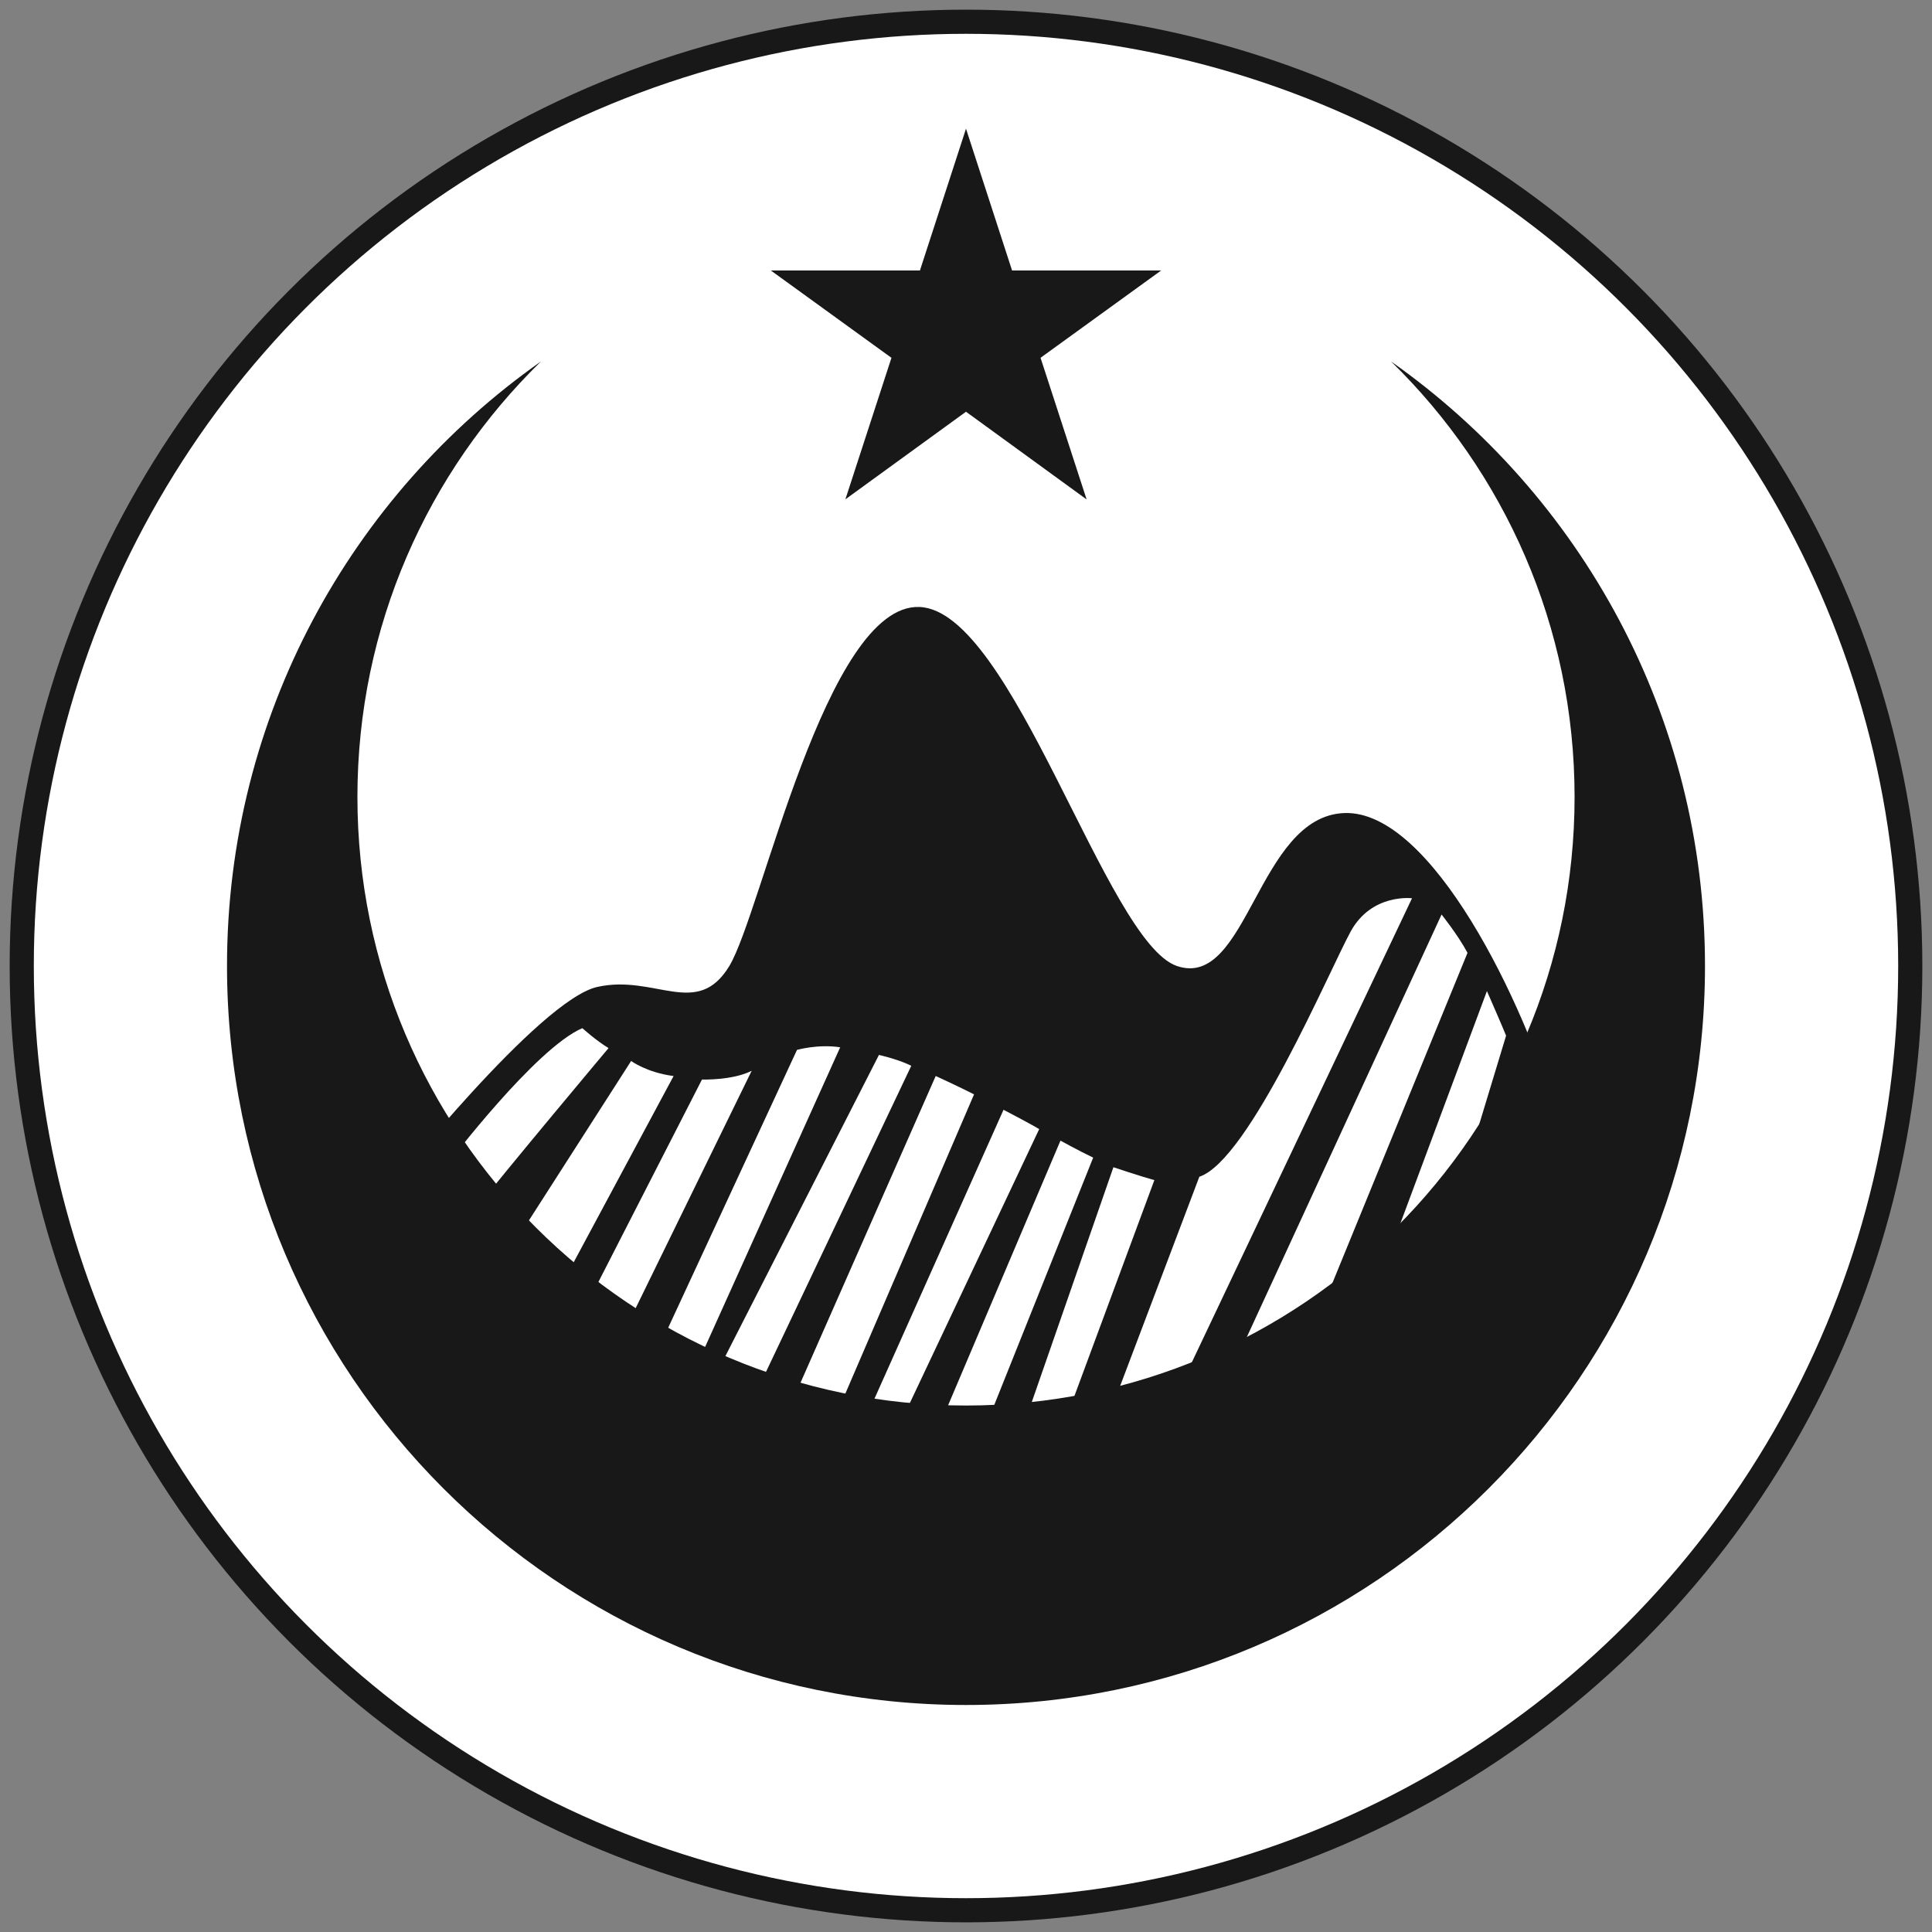
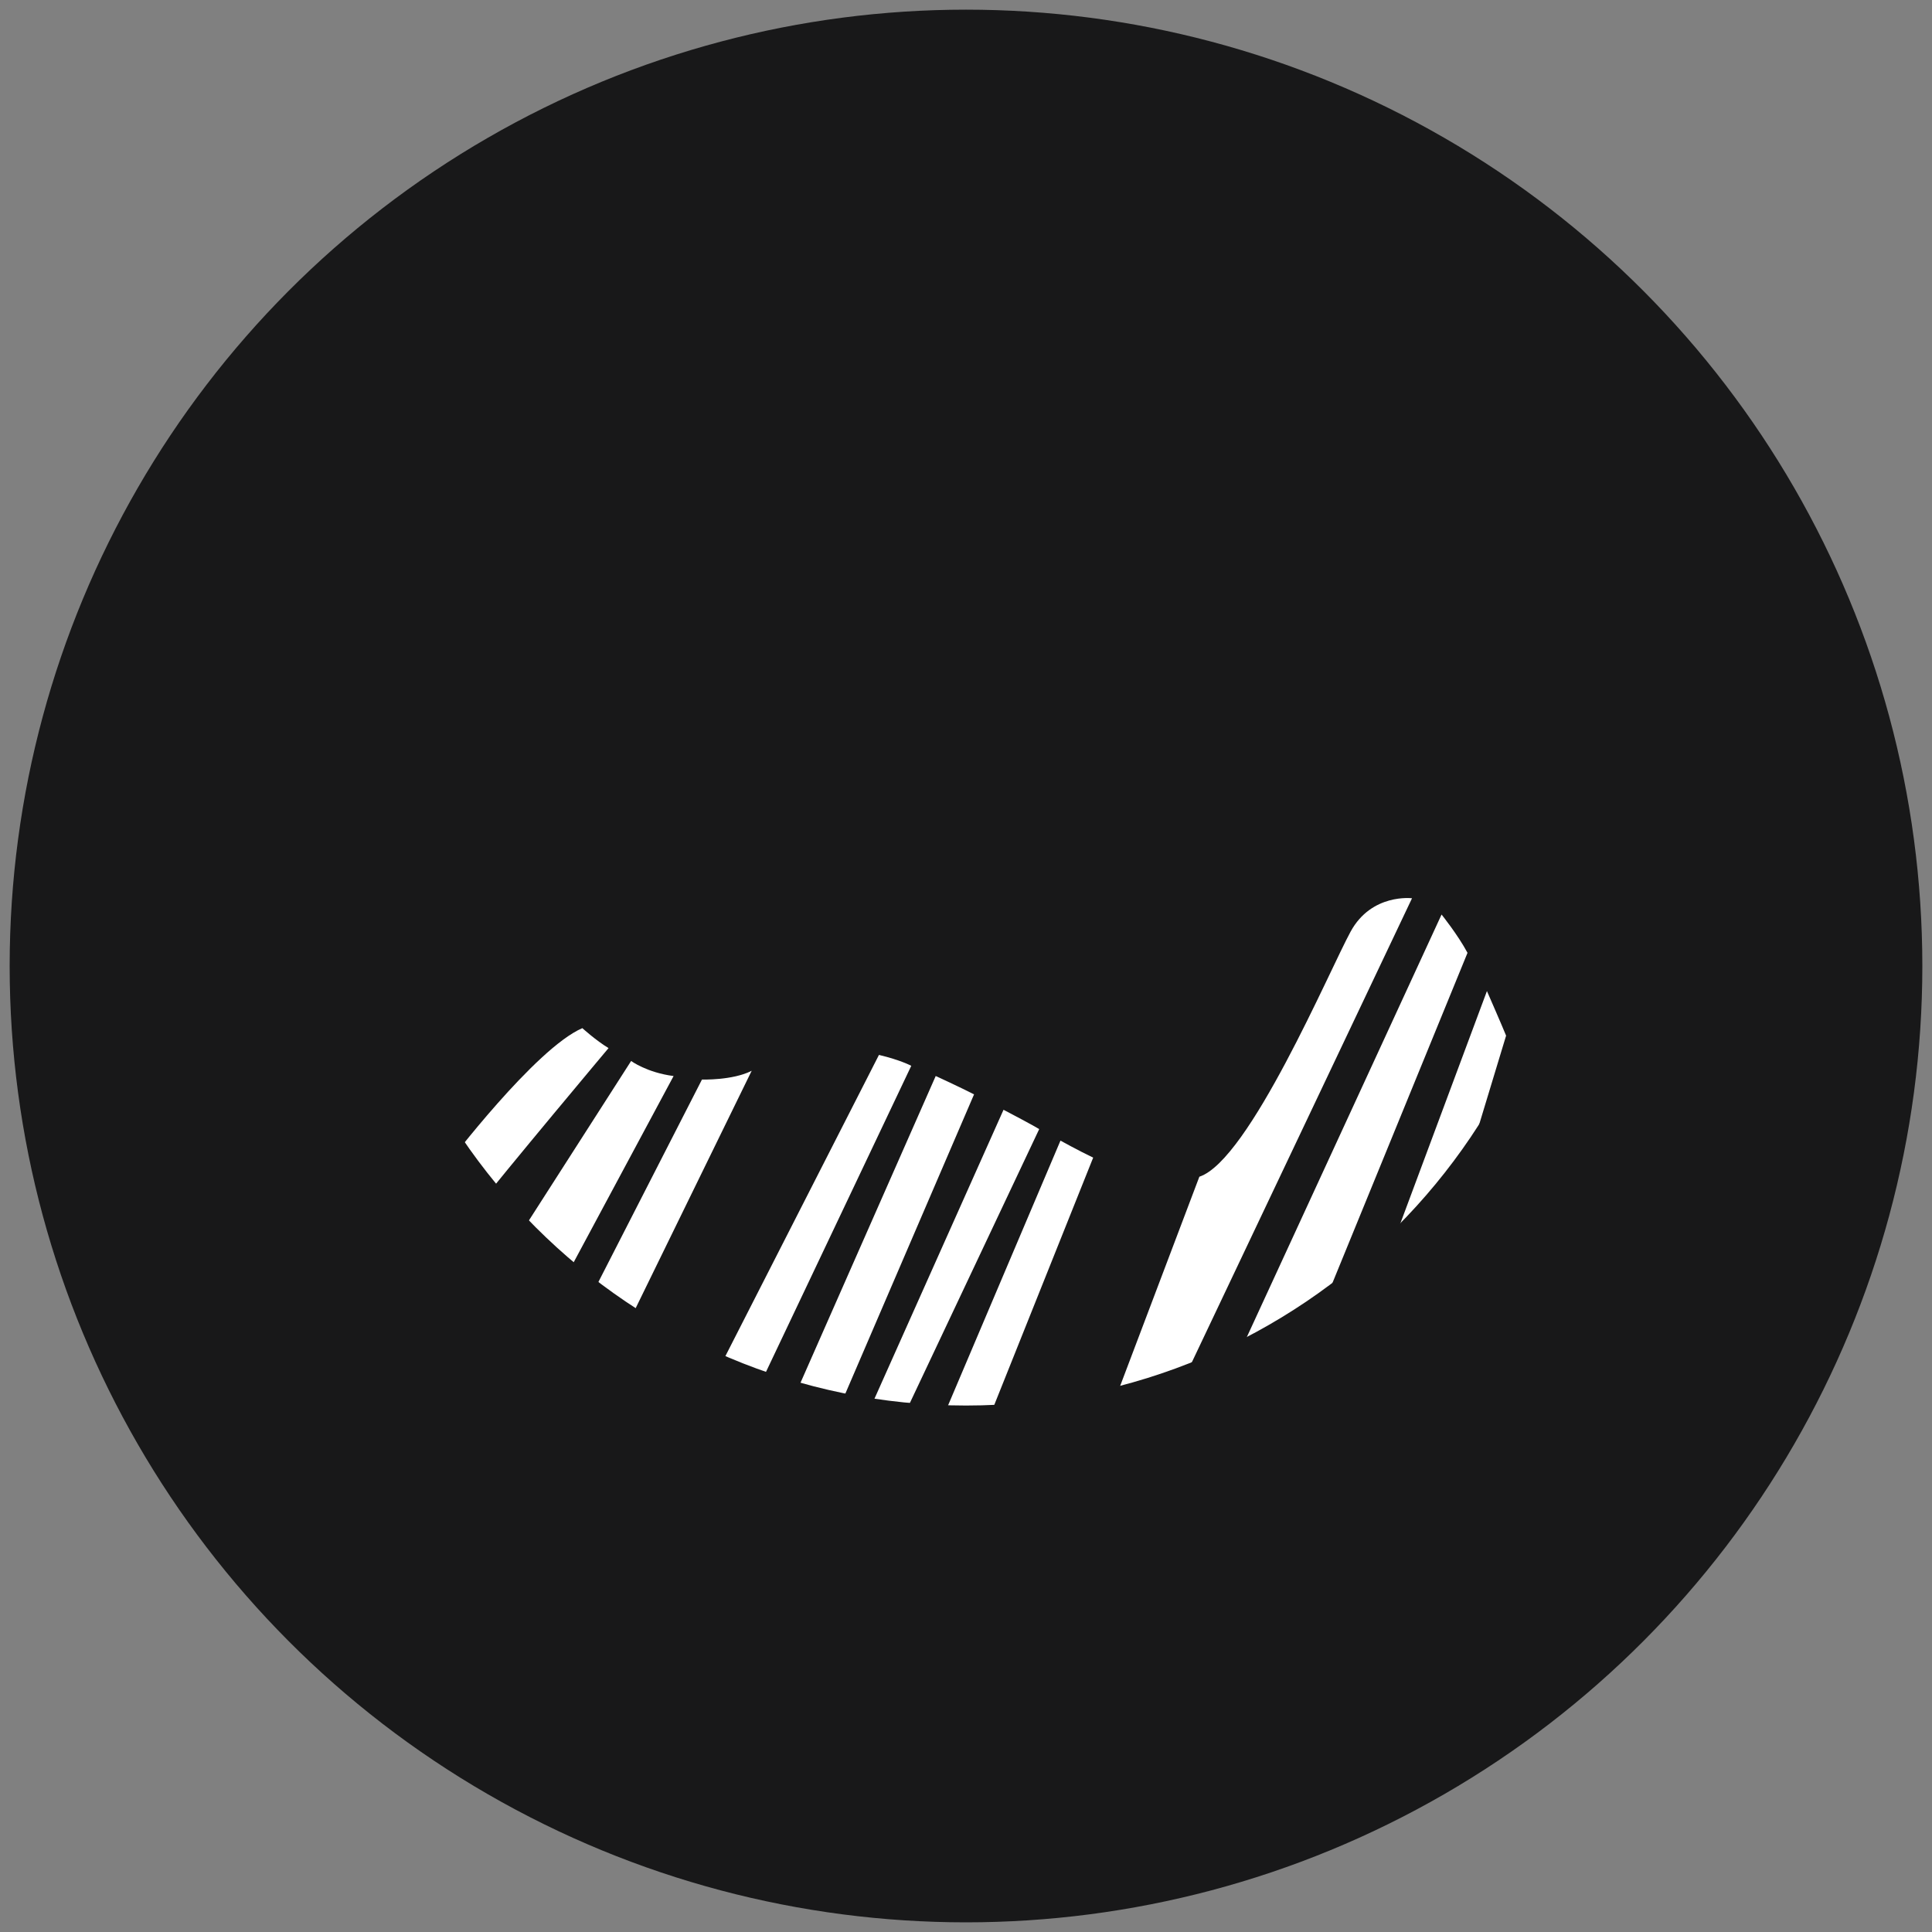
<svg xmlns="http://www.w3.org/2000/svg" version="1.1" id="Layer_1" x="0px" y="0px" width="400px" height="400px" viewBox="0 0 400 400" enable-background="new 0 0 400 400" xml:space="preserve">
  <rect x="0" y="0" width="400" height="400" fill="#808080" stroke="none" />
  <g>
    <circle fill="#181819" cx="200" cy="200" r="198" />
-     <circle fill="#FFFFFF" cx="200" cy="200" r="193" />
    <polygon fill="#181819" points="200,26.644 209.538,56 240.406,56 215.434,74.079 224.973,103.403 200,85.244 175.028,103.379    184.566,74.083 159.594,56 190.461,56  " />
    <path fill="#181819" d="M81,245.667c0,0,30.667-38.668,42.667-41.334S144.333,211,151,200s20-75,39.333-74.333S229,195,243.667,200   s16.667-31,34.667-31.667s37.334,39.333,44,62.667l-56.667,70.667L165,308.333L81,245.667z" />
    <path fill="#FFFFFF" d="M92.667,241c0,0,18.14-23.936,27.902-28.134c0,0,2.792,2.538,5.422,4.131c0,0-20.991,25.004-28.325,34.337   L92.667,241z" />
    <path fill="#FFFFFF" d="M105.667,258.667l25.001-39.002c0,0,3.252,2.401,8.791,3.118L114.667,269L105.667,258.667z" />
    <path fill="#FFFFFF" d="M119.333,274.334l26.003-50.828c0,0,6.325,0.212,10.292-1.813l-29.636,60.642L119.333,274.334z" />
-     <path fill="#FFFFFF" d="M135.667,280.667l29.341-63.296c0,0,4.385-1.25,8.944-0.539l-33.285,73.835L135.667,280.667z" />
    <path fill="#FFFFFF" d="M181.979,218.408l-35.313,69.259L154.81,292l33.858-71.335   C188.668,220.665,186.509,219.486,181.979,218.408z" />
    <path fill="#FFFFFF" d="M162.333,294l31.396-71.223c0,0,5.239,2.41,7.938,3.8l-29,67.423H162.333z" />
    <path fill="#FFFFFF" d="M207.769,229.768l-29.435,65.899l6.333,2.667l30.487-64.563   C215.155,233.771,213.87,232.956,207.769,229.768z" />
    <path fill="#FFFFFF" d="M195,294l24.559-57.846c0,0,3.579,1.99,6.771,3.521l-24.662,61.658L195,294z" />
-     <path fill="#FFFFFF" d="M211.283,297l19.236-55.339c0,0,5.471,1.844,8.479,2.671l-20,54.002L211.283,297z" />
    <path fill="#FFFFFF" d="M248.313,243.629L230,292l12.667-1.333l49.676-104.691c0,0-8.358-1.057-12.705,6.888   S258.629,240.221,248.313,243.629z" />
    <path fill="#FFFFFF" d="M256.833,279.667l41.627-90.323c0,0,3.38,4.205,5.372,7.93l-31.665,77.393l-10.995,10L256.833,279.667z" />
    <path fill="#FFFFFF" d="M307.854,205.191c0,0,3.268,7.469,3.967,9.231l-7.653,25.243l-11,21.5L286.5,262.5L307.854,205.191z" />
    <path fill="#181819" d="M287.992,74.827C311.438,97.709,326,129.651,326,165c0,69.588-56.412,126-126,126S74,234.588,74,165   c0-35.349,14.563-67.291,38.008-90.172C72.69,102.517,47,148.256,47,200c0,84.5,68.5,153,153,153s153-68.5,153-153   C353,148.256,327.31,102.517,287.992,74.827z" />
  </g>
</svg>